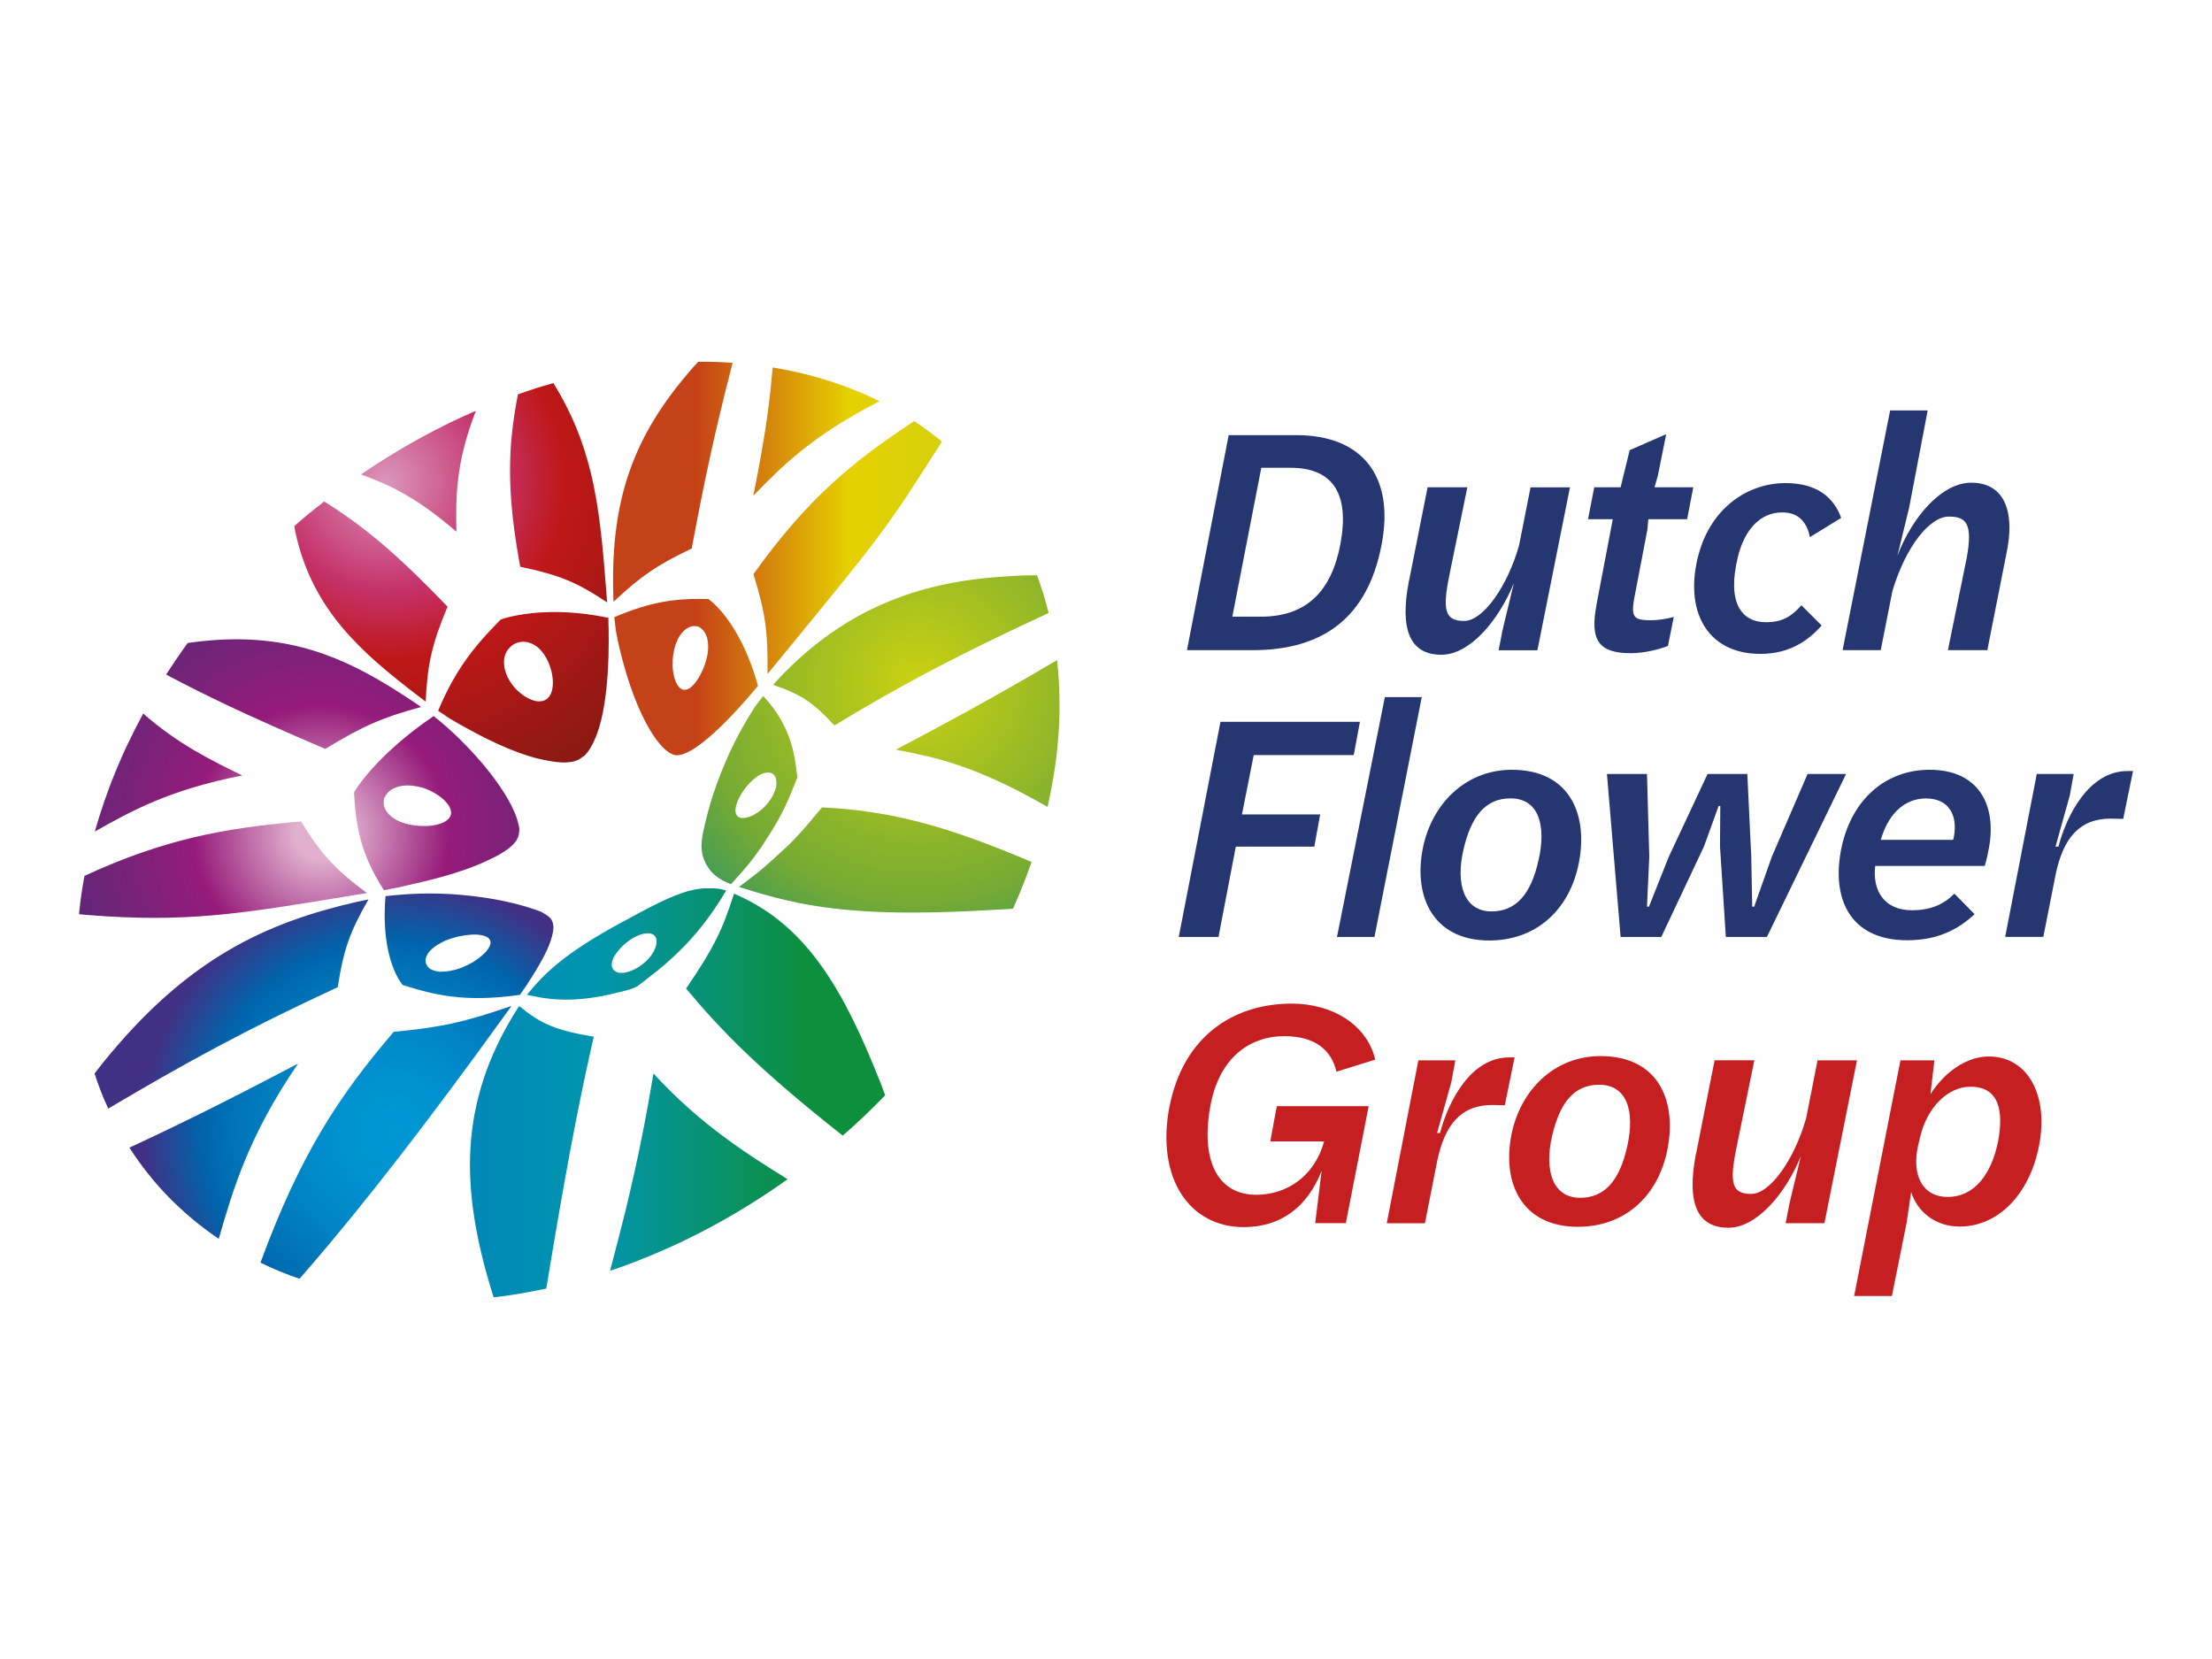
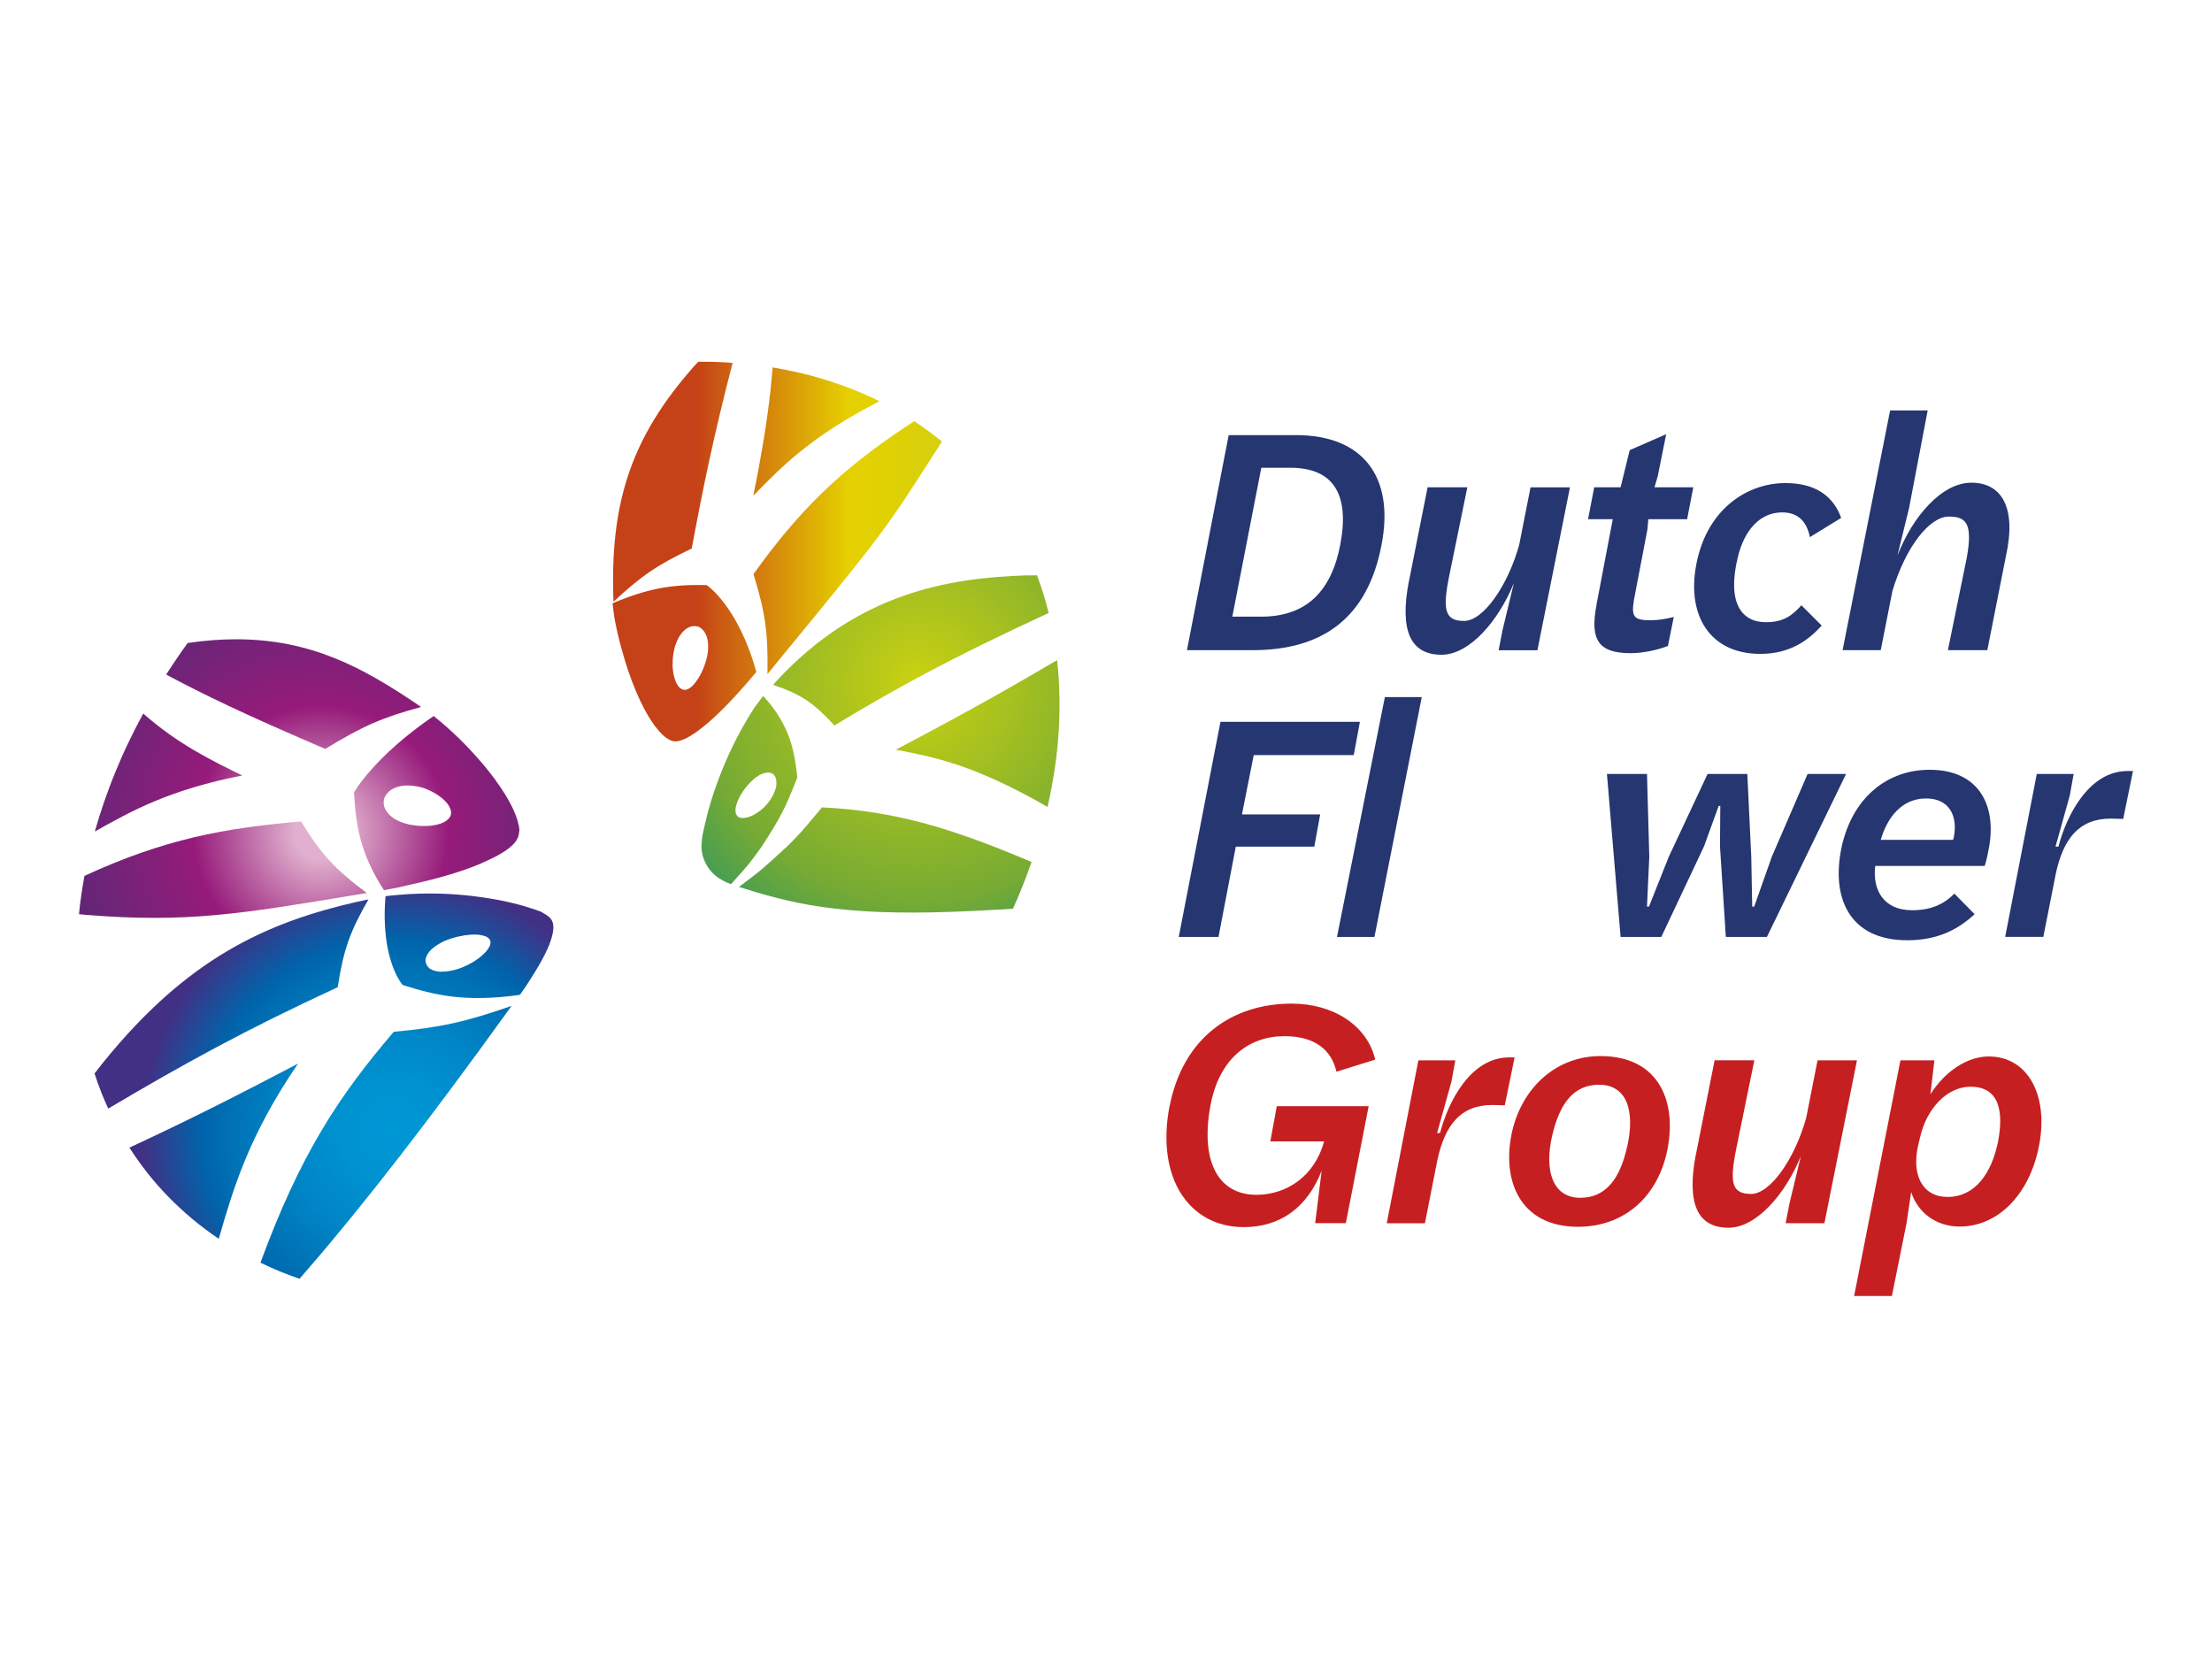
<svg xmlns="http://www.w3.org/2000/svg" id="Laag_12" data-name="Laag 12" width="280px" height="210px" viewBox="0 0 280 210">
  <defs>
    <style>
      .cls-1 {
        fill: none;
      }

      .cls-2 {
        fill: url(#Naamloos_verloop_27);
      }

      .cls-3 {
        fill: url(#Naamloos_verloop_29);
      }

      .cls-4 {
        fill: url(#Naamloos_verloop_28);
      }

      .cls-5 {
        fill: url(#Naamloos_verloop_24);
      }

      .cls-6 {
        fill: url(#Naamloos_verloop_25);
      }

      .cls-7 {
        fill: url(#Naamloos_verloop_26);
      }

      .cls-8 {
        fill: #253670;
      }

      .cls-9 {
        clip-path: url(#clippath-1);
      }

      .cls-10 {
        clip-path: url(#clippath-3);
      }

      .cls-11 {
        clip-path: url(#clippath-4);
      }

      .cls-12 {
        clip-path: url(#clippath-2);
      }

      .cls-13 {
        clip-path: url(#clippath-5);
      }

      .cls-14 {
        fill: #c61f21;
      }

      .cls-15 {
        clip-path: url(#clippath);
      }
    </style>
    <clipPath id="clippath">
-       <path class="cls-1" d="M85.15,84.15c0-.06,0-.13,0-.19,0-.1,0-.19,0-.29,0-.1,0-.2.02-.3,0-.07.01-.15.02-.22,0-.12.03-.24.04-.36,0-.06.02-.11.03-.17.03-.18.07-.35.11-.53.04-.15.08-.29.12-.42.02-.06.04-.12.06-.17.02-.07.05-.13.08-.2.06-.14.12-.27.18-.4l.03-.07c.04-.08.09-.16.13-.23.02-.03.03-.06.05-.08.06-.09.11-.17.18-.26.05-.07.11-.15.17-.21l.05-.05c.08-.08.16-.16.23-.23h0c.26-.23.53-.37.8-.46.29-.08.61-.08.93.01.05.02.1.04.14.06.34.2.59.47.76.8.27.52.48,1.34.29,2.58,0,.04-.02.08-.02.12-.03.14-.06.3-.1.45-.44,1.83-1.54,3.6-2.45,3.93-.11.04-.22.06-.33.06-.92,0-1.5-1.49-1.54-3.19M77.76,78.13l.21,1.76c.23,1.28.55,2.7.96,4.14.99,3.64,2.42,7.15,3.97,9.34l.03.04c.07.1.14.2.21.29.68.9,1.37,1.55,2.07,1.82.94.36,2.44-.48,4.06-1.8,1.48-1.18,3.46-3.11,6.12-6.24.2-.23.39-.46.56-.66-2.29-8.31-6.25-10.98-6.29-11-.37,0-.73-.01-1.1-.01-3.05,0-6.15.32-10.81,2.32M95.38,72.69c1.5,4.87,1.85,7.35,1.77,12.64.26-.32.52-.64.77-.95,13.72-16.7,14.09-17.15,20.75-27.61.18-.28.37-.57.56-.88h0c-.28-.23-.57-.46-.86-.68-.29-.22-.58-.44-.87-.66-.29-.21-.58-.42-.88-.63-.3-.2-.6-.41-.9-.61-7.8,5.11-13.62,9.92-20.35,19.38M95.35,62.75c3.63-3.72,7.38-7.56,15.98-11.96-1.06-.53-2.15-1.01-3.25-1.45-1.09-.44-2.21-.83-3.34-1.19-1.13-.35-2.27-.67-3.43-.94-1.15-.27-2.32-.5-3.5-.7-.32,3.51-.69,7.49-2.45,16.23M87.7,46.54c-7.53,8.58-10.35,16.55-10.08,28.42,0,.36.03.84.04,1.21,3.49-3.26,5.52-4.65,9.9-6.74,1.46-7.84,2.84-14.51,5.18-23.5-.36-.03-.72-.05-1.09-.07-.36-.02-.72-.03-1.08-.05-.36-.01-.73-.02-1.09-.02-.36,0-.73,0-1.09,0l-.7.75Z" />
+       <path class="cls-1" d="M85.15,84.15c0-.06,0-.13,0-.19,0-.1,0-.19,0-.29,0-.1,0-.2.02-.3,0-.07.01-.15.02-.22,0-.12.03-.24.04-.36,0-.06.02-.11.03-.17.03-.18.07-.35.11-.53.04-.15.08-.29.12-.42.02-.06.04-.12.06-.17.02-.07.05-.13.08-.2.06-.14.12-.27.18-.4l.03-.07c.04-.08.09-.16.13-.23.02-.03.03-.06.05-.08.06-.09.11-.17.18-.26.05-.07.11-.15.17-.21l.05-.05c.08-.08.16-.16.23-.23h0c.26-.23.53-.37.8-.46.29-.08.61-.08.93.01.05.02.1.04.14.06.34.2.59.47.76.8.27.52.48,1.34.29,2.58,0,.04-.02.08-.02.12-.03.14-.06.3-.1.45-.44,1.83-1.54,3.6-2.45,3.93-.11.04-.22.06-.33.06-.92,0-1.5-1.49-1.54-3.19M77.76,78.13c.23,1.28.55,2.7.96,4.14.99,3.64,2.42,7.15,3.97,9.34l.03.04c.07.1.14.2.21.29.68.9,1.37,1.55,2.07,1.82.94.36,2.44-.48,4.06-1.8,1.48-1.18,3.46-3.11,6.12-6.24.2-.23.39-.46.56-.66-2.29-8.31-6.25-10.98-6.29-11-.37,0-.73-.01-1.1-.01-3.05,0-6.15.32-10.81,2.32M95.38,72.69c1.5,4.87,1.85,7.35,1.77,12.64.26-.32.52-.64.77-.95,13.72-16.7,14.09-17.15,20.75-27.61.18-.28.37-.57.56-.88h0c-.28-.23-.57-.46-.86-.68-.29-.22-.58-.44-.87-.66-.29-.21-.58-.42-.88-.63-.3-.2-.6-.41-.9-.61-7.8,5.11-13.62,9.92-20.35,19.38M95.35,62.75c3.63-3.72,7.38-7.56,15.98-11.96-1.06-.53-2.15-1.01-3.25-1.45-1.09-.44-2.21-.83-3.34-1.19-1.13-.35-2.27-.67-3.43-.94-1.15-.27-2.32-.5-3.5-.7-.32,3.51-.69,7.49-2.45,16.23M87.7,46.54c-7.53,8.58-10.35,16.55-10.08,28.42,0,.36.03.84.04,1.21,3.49-3.26,5.52-4.65,9.9-6.74,1.46-7.84,2.84-14.51,5.18-23.5-.36-.03-.72-.05-1.09-.07-.36-.02-.72-.03-1.08-.05-.36-.01-.73-.02-1.09-.02-.36,0-.73,0-1.09,0l-.7.75Z" />
    </clipPath>
    <linearGradient id="Naamloos_verloop_24" data-name="Naamloos verloop 24" x1="-3917.68" y1="1839.76" x2="-3917.39" y2="1839.76" gradientTransform="translate(569087.72 -267138.6) scale(145.24)" gradientUnits="userSpaceOnUse">
      <stop offset="0" stop-color="#c54117" />
      <stop offset=".47" stop-color="#e6d100" />
      <stop offset="1" stop-color="#c7cf17" />
    </linearGradient>
    <clipPath id="clippath-1">
      <path class="cls-1" d="M64.74,86.52c-.1-.14-.19-.27-.28-.42-.08-.14-.15-.28-.22-.42-.36-.78-.62-1.83-.3-2.78h0c.04-.11.08-.21.13-.31.17-.33.43-.65.79-.92.14-.1.27-.18.42-.24.33-.13.65-.19.94-.2.23,0,.47.03.7.1.47.13.86.37,1.2.65,1.52,1.33,2.24,4.12,1.67,5.68-.29.79-.86,1.12-1.53,1.12h0c-1.15,0-2.61-.98-3.53-2.25M63.4,78.4c-2.96,3.01-5.6,5.96-7.94,11.57l1.48.99c.8.49,1.7.99,2.64,1.49,2.76,1.52,6.47,3.26,9.64,3.81,1.78.37,3.28.37,4.18-.2.13-.08.24-.17.35-.26.07-.04.14-.08.21-.12.58-.57,1.05-1.38,1.44-2.35.03-.07.05-.14.08-.2.02-.06.04-.11.07-.17,1.63-4.38,1.56-11.58,1.46-14.49,0-.09,0-.18,0-.26-2.58-.55-4.87-.74-6.8-.74-4.26,0-6.76.92-6.78.93M40.06,64.24c-.32.25-.64.51-.95.77-.31.26-.63.52-.94.79-.31.26-.62.53-.92.8l.13.7c2.1,9.85,8.29,15.24,15.55,20.79.28.22.67.5.95.72.23-4.79.79-7.26,2.77-12.02-5.52-5.72-9.84-9.73-15.62-13.31-.32.25-.65.51-.96.77M58.87,52.6c-.46.21-.91.42-1.37.64-.46.21-.91.44-1.37.67-.45.23-.91.46-1.37.7-.79.41-1.57.84-2.34,1.27-.77.43-1.54.87-2.29,1.33-.75.45-1.5.92-2.24,1.39-.74.47-1.46.95-2.19,1.45,3.21,1.22,6.52,2.48,12.07,7.25-.07-4.21-.15-8.56,2.46-15.29-.46.19-.91.4-1.37.61M68.91,48.81c-.38.11-.74.23-1.12.35-.37.12-.74.24-1.11.37-.37.13-.75.26-1.12.39-1.21,6.29-1.55,11.88.29,21.82,4.97,1.05,7.12,1.93,11,4.51l-.09-1.19c-.44-5.61-.83-10.56-2.01-15.34-.94-3.84-2.36-7.44-4.7-11.23-.37.1-.75.21-1.12.33" />
    </clipPath>
    <radialGradient id="Naamloos_verloop_25" data-name="Naamloos verloop 25" cx="-3934.78" cy="1858.78" fx="-3934.78" fy="1858.78" r=".26" gradientTransform="translate(631397.21 -298176.2) scale(160.45)" gradientUnits="userSpaceOnUse">
      <stop offset="0" stop-color="#da95bc" />
      <stop offset=".33" stop-color="#c5326b" />
      <stop offset=".54" stop-color="#bf1717" />
      <stop offset="1" stop-color="#8c1913" />
    </radialGradient>
    <clipPath id="clippath-2">
      <path class="cls-1" d="M10.69,110.87c-.07.4-.14.8-.21,1.2-.07.4-.13.81-.19,1.22-.06.4-.11.81-.16,1.21-.05.4-.09.81-.13,1.22l.92.09c12.7,1.02,19.42-.1,34.16-2.55.4-.07.94-.16,1.35-.22-4.06-3.05-5.78-4.91-8.32-9.06-9.72.84-17.32,2.23-27.42,6.89M53.51,104.55c-.08,0-.17,0-.25,0-.1,0-.2-.01-.3-.02-.1,0-.2-.01-.3-.03-.08,0-.17-.02-.25-.03-.19-.02-.38-.05-.56-.09-.19-.04-.36-.09-.53-.13-.04-.01-.07-.02-.11-.03-.15-.05-.3-.1-.44-.16-.04-.01-.08-.03-.11-.04-1.13-.47-1.81-1.19-2.03-1.92-.08-.3-.09-.62-.02-.97v-.03c.16-.38.38-.7.66-.94.08-.07.17-.14.27-.2.69-.44,1.95-.83,4-.23.08.02.16.05.25.08,1.36.53,2.45,1.31,2.97,2.1.08.13.16.26.21.39.1.24.14.46.13.66h0c-.08.8-.98,1.3-2.16,1.5-.04,0-.07.01-.12.02-.07,0-.14.02-.22.03-.09,0-.19.02-.29.03-.08,0-.16,0-.24.01-.09,0-.18,0-.27.01-.05,0-.1,0-.15,0s-.1,0-.15,0M44.81,100.31c.23,3.93.67,7.56,3.79,12.37l1.92-.37c.32-.07.65-.15.98-.23,4.53-.98,7.99-2.06,10.36-3.23,2.11-.96,3.57-2.03,3.8-3.16.03-.12.04-.26.05-.4.01-.07.03-.13.04-.2-.02-.35-.1-.74-.22-1.15-.02-.08-.05-.16-.07-.23h0c-.6-1.94-2.19-4.42-4.24-6.88-.03-.03-.05-.06-.08-.09-.09-.1-.17-.2-.26-.3-1.74-2.04-3.81-4.08-5.99-5.8-7.53,5.13-10.08,9.65-10.09,9.68M16.29,93.92c-.59,1.22-1.13,2.45-1.64,3.69-.52,1.25-.99,2.52-1.43,3.78-.45,1.29-.85,2.57-1.22,3.87,4.61-2.59,9.37-5.27,18.67-7.1-3.82-1.86-8.14-3.96-12.54-7.84-.64,1.19-1.26,2.39-1.83,3.6M23.75,81.4c-.24.33-.47.65-.7.98-.23.33-.46.66-.69,1-.23.33-.45.67-.67,1-.22.34-.44.68-.66,1.01,5,2.65,9.68,4.92,20.14,9.41,4.82-2.92,7.2-3.97,12.13-5.31l-.99-.68c-6.29-4.17-12.81-7.89-22.42-7.89-1.91,0-3.95.15-6.13.47" />
    </clipPath>
    <radialGradient id="Naamloos_verloop_26" data-name="Naamloos verloop 26" cx="-3958.23" cy="1822.14" fx="-3958.23" fy="1822.14" r=".26" gradientTransform="translate(-725780.6 334233.35) rotate(180) scale(183.37)" gradientUnits="userSpaceOnUse">
      <stop offset="0" stop-color="#e1b0ce" />
      <stop offset=".07" stop-color="#e1b0ce" />
      <stop offset=".34" stop-color="#961b7a" />
      <stop offset=".58" stop-color="#702478" />
      <stop offset="1" stop-color="#302875" />
    </radialGradient>
    <clipPath id="clippath-3">
      <path class="cls-1" d="M16.38,145.27c.72,1.12,1.49,2.2,2.32,3.25.83,1.05,1.72,2.06,2.66,3.02.95.97,1.95,1.89,3,2.77,1.06.88,2.17,1.72,3.33,2.5,1.86-6.41,3.79-13.03,10.04-22.18-6.18,3.23-12.56,6.57-21.35,10.64M49.84,130.61c-6.82,7.98-11.77,15.33-16.87,29.22.39.19.79.38,1.19.56.4.18.82.36,1.22.53.41.17.83.33,1.25.49.42.16.85.31,1.28.46l1.06-1.22q10.55-12.17,25.13-32.42c.19-.27.45-.63.65-.9-5.86,2.04-8.93,2.72-14.93,3.28M45.29,114.13c-11.59,2.64-21.54,7.16-32.18,20.3-.03.03-.06.07-.09.11-.35.44-.7.88-1.05,1.34.12.38.25.76.38,1.14.14.38.28.75.42,1.12.14.37.29.74.45,1.1.16.37.32.74.48,1.09,9.44-5.59,17.22-9.9,29.05-15.37.74-4.75,1.5-6.94,3.89-11.11l-1.34.28ZM55.9,123.01s-.07,0-.11,0c-.08,0-.16-.01-.23-.02-.43-.05-.83-.17-1.18-.39l-.03-.03c-.35-.31-.49-.66-.49-1.03,0-.07.01-.15.04-.22.19-.83,1.02-1.59,2.48-2.26,1.1-.44,2.26-.69,3.26-.75h.05c.11,0,.21-.01.31-.01s.19,0,.28,0h.03c.43.03.81.1,1.11.21.03.01.06.03.09.04.05.02.09.04.13.06.41.24.58.62.35,1.13-.06.13-.14.29-.26.45-.04.06-.1.13-.15.19-.03.03-.06.07-.09.11-.04.05-.09.09-.14.14-.06.07-.13.13-.21.2-.04.04-.08.07-.12.11-.1.09-.21.18-.31.27-.03.02-.05.03-.07.05-.14.11-.29.21-.45.32h0c-.17.11-.33.22-.51.31-.17.1-.34.19-.51.27-.07.03-.13.06-.19.09-.11.05-.22.1-.32.14-.1.04-.2.08-.29.12-.11.04-.22.08-.33.12-.08.03-.15.05-.23.07-.13.04-.26.07-.39.11h-.05c-.18.05-.35.08-.51.11h-.02c-.29.05-.56.07-.82.07-.04,0-.09,0-.13,0M51.71,113.18c-.05,0-.1,0-.16.01-.26.02-.52.03-.78.06-.13,0-.26.02-.39.03-.19.02-.39.03-.58.05-.33.04-.67.07-1,.11-.68,8.06,2.14,11.21,2.17,11.24,3.99,1.27,7.86,2.24,14.84,1.25l.83-1.19c.2-.3.38-.6.56-.88,1.55-2.41,2.34-4.07,2.65-5.25.57-1.99-.2-2.49-.84-2.89-.05-.03-.12-.07-.19-.11-.1-.06-.21-.12-.31-.19-.02,0-.48-.2-1.32-.46-1.6-.53-4.08-1.14-7.15-1.51-.05,0-.1,0-.16-.02-.17-.02-.35-.04-.52-.06-1.5-.16-3.15-.27-4.93-.27-.88,0-1.79.02-2.72.08" />
    </clipPath>
    <radialGradient id="Naamloos_verloop_27" data-name="Naamloos verloop 27" cx="-3964.42" cy="1856.17" fx="-3964.42" fy="1856.17" r=".26" gradientTransform="translate(-230508.31 -492268.91) rotate(-90) scale(124.21)" gradientUnits="userSpaceOnUse">
      <stop offset="0" stop-color="#0097d5" />
      <stop offset=".21" stop-color="#0092d1" />
      <stop offset=".43" stop-color="#0085c6" />
      <stop offset=".66" stop-color="#0070b4" />
      <stop offset=".76" stop-color="#0064ab" />
      <stop offset="1" stop-color="#423084" />
    </radialGradient>
    <clipPath id="clippath-4">
      <path class="cls-1" d="M99.5,107.26c-2.65,2.46-3.14,2.91-5.96,5.01l.68.21c.39.12.78.24,1.16.36,3.69,1.1,7.24,1.94,12.14,2.36,4.8.43,10.62.43,18.82-.06h.06c.59-.04,1.2-.08,1.82-.12.08-.18.16-.36.24-.53.08-.18.15-.36.23-.53.08-.18.15-.36.23-.53.07-.18.15-.36.22-.53.13-.32.26-.63.38-.95.12-.31.25-.63.37-.95.12-.32.24-.63.35-.95.12-.31.23-.63.34-.94-9.55-4.04-16.95-6.47-26.53-6.91-2.76,3.3-2.82,3.36-4.55,5.08M93.98,103.55s-.07,0-.1-.01c-.06,0-.12-.01-.17-.03-.03,0-.06-.02-.09-.03-.05-.02-.09-.04-.13-.06-.03-.02-.05-.03-.08-.05-.03-.03-.06-.06-.09-.09-.13-.16-.21-.37-.22-.62h0c0-.08,0-.16,0-.24.05-.49.27-1.1.61-1.7l.03-.05c.05-.1.12-.2.18-.3.03-.04.05-.08.08-.12.05-.08.11-.17.17-.26.04-.05.07-.11.12-.16.05-.07.1-.14.16-.21.06-.07.12-.14.18-.21.04-.05.08-.1.13-.14.08-.09.17-.18.25-.27l.07-.07c.1-.1.21-.2.32-.3h.02c.12-.11.23-.2.35-.28h0c.12-.09.23-.16.35-.23.08-.04.15-.08.22-.11.52-.24,1.09-.31,1.47-.06h.02s.09.08.12.12h0c.26.26.39.73.31,1.45-.37,1.66-1.63,2.98-2.82,3.61-.03.02-.06.03-.09.05-.36.18-.71.3-1.02.34h-.05c-.07.02-.14.02-.2.02-.03,0-.06,0-.09,0M96.58,88.14l-1,1.31c-.15.22-.3.45-.44.68-.12.19-.24.38-.36.58-.02.03-.04.06-.05.09-.54.89-1.03,1.78-1.49,2.66-.03.06-.06.12-.09.18-.05.11-.11.23-.17.34-1.74,3.5-2.99,7.08-3.63,9.86-.28,1.13-.41,1.83-.43,1.93-.11.79-.21,1.54.02,2.51l.03.12c.74,2.32,2.36,3.03,3.55,3.53,2.17-2.39,2.3-2.54,3.86-4.71,2.43-3.74,2.94-4.73,4.55-8.81-.33-2.88-.74-6.46-4.32-10.31-.03.03-.03.03-.03.03M113.4,94.9c4.89.94,9.94,1.91,19.2,7.24.37-1.62.67-3.23.91-4.83.24-1.58.4-3.16.5-4.72.1-1.54.13-3.08.09-4.59-.03-1.5-.13-2.98-.29-4.44-4.73,2.77-10.1,5.91-20.41,11.33M129.93,72.83c-9.81.33-21.23,2.16-31.61,13.34-.15.17-.19.22-.23.26-.15.17-.19.21-.23.26,3.51,1.19,5.1,2.24,7.76,5.14,7.62-4.6,14.49-8.41,27.12-14.24-.1-.41-.21-.81-.32-1.22-.11-.4-.23-.81-.35-1.21-.12-.39-.25-.79-.39-1.18-.14-.39-.27-.78-.42-1.16l-1.32.02Z" />
    </clipPath>
    <radialGradient id="Naamloos_verloop_28" data-name="Naamloos verloop 28" cx="-3946.64" cy="1810.96" fx="-3946.64" fy="1810.96" r=".26" gradientTransform="translate(-600795.75 275834.99) rotate(-180) scale(152.26)" gradientUnits="userSpaceOnUse">
      <stop offset="0" stop-color="#cad111" />
      <stop offset=".71" stop-color="#75aa34" />
      <stop offset="1" stop-color="#309763" />
    </radialGradient>
    <clipPath id="clippath-5">
-       <path class="cls-1" d="M79.06,153.72c-.54,2.15-1.27,5-1.84,7.14.25-.08.49-.17.74-.25.25-.08.49-.17.74-.26.25-.09.49-.18.74-.27.25-.09.49-.18.74-.28.56-.21,1.11-.43,1.67-.66.55-.23,1.11-.46,1.67-.7.56-.24,1.11-.49,1.67-.74.56-.25,1.11-.52,1.67-.79,1.13-.54,2.24-1.12,3.34-1.71,1.1-.6,2.19-1.21,3.26-1.85,1.07-.64,2.13-1.3,3.17-1.98,1.04-.68,2.06-1.38,3.07-2.1-4.91-3.06-11.03-6.86-16.98-13.39-.77,4.47-1.63,9.54-3.65,17.83M65.13,128.26c-.86,1.41-1.62,2.81-2.28,4.22-.03.05-.05.1-.07.15-.13.28-.26.56-.38.84-.04.1-.09.21-.13.32-.1.23-.2.46-.29.68-.05.13-.1.26-.15.39-.09.21-.17.43-.24.64-.05.13-.1.27-.14.4-.08.21-.15.43-.22.64-.04.12-.08.25-.12.38-.07.23-.14.46-.21.68-.03.11-.07.22-.1.34-.07.25-.14.49-.2.74-.02.09-.04.18-.07.27-.07.27-.14.55-.2.82-.01.07-.03.14-.04.21-.07.3-.13.6-.19.9,0,.05-.02.09-.03.13-.06.33-.12.66-.17.99v.06c-.85,5.43-.37,11.24,1.37,17.95l.02.07c.1.4.21.8.32,1.2.02.06.03.11.05.17.11.38.22.75.33,1.14.03.08.05.16.07.24.14.46.28.93.43,1.39.55-.06,1.1-.13,1.65-.21.55-.08,1.1-.16,1.66-.26.55-.09,1.11-.19,1.67-.3.56-.11,1.12-.22,1.68-.34,2.19-13.26,3.81-22.27,6.01-31.88-4.77-.81-6.62-1.57-9.44-3.88l-.59.91ZM77.68,121.86c.01-.06.02-.11.03-.17,0-.04.02-.08.02-.12-.02.1-.04.19-.06.29M77.74,121.57l.02-.05-.02.05ZM86.84,125.13c4.6,5.5,9.32,10.32,19.83,18.62.47-.41.93-.82,1.4-1.24.45-.42.91-.84,1.36-1.27.45-.43.89-.85,1.33-1.29.43-.44.86-.87,1.29-1.31h0s-.53-1.41-.53-1.41c-4.63-11.76-9.25-19.85-17.98-23.83-.19-.09-.44-.19-.63-.28-1.47,4.67-2.66,7.03-6.06,12.01M77.91,120.81c1.59-2.35,4.72-3.54,5.17-1.96.01.06.03.13.03.19,0,.09,0,.18,0,.27-.06.72-.61,2.16-2.68,3.34-1.91.92-2.62.38-2.88-.04.04-.26.08-.51.13-.76-.02.09-.04.19-.06.28-.03.15-.05.31-.08.47-.03-.06-.05-.11-.07-.18,0-.03-.01-.06-.01-.08,0-.04-.02-.08-.02-.12v-.07c0-.06,0-.11,0-.16v-.04s.01-.08.02-.11c0-.05.02-.09.03-.14.06-.22.16-.53.4-.89-.03.15-.07.29-.09.43-.02.09-.03.18-.05.27.05-.25.1-.48.16-.71M89.25,112.45s-.06,0-.09,0c-.17,0-.34.02-.51.04-.05,0-.11.01-.16.02-.16.02-.33.05-.49.08-.03,0-.07.01-.1.02-1.99.39-4.33,1.47-8.41,3.72-.29.54-.55,1.13-.79,1.79.24-.65.51-1.25.79-1.79l-.59.31c-7.6,4.1-10.03,6.63-12.2,9.29,2.21.47,5.23,1.11,10.43-.04,1.06-.28,2.53-.51,3.51-1.02,3.32-2.51,7.46-5.63,11.28-12.15l-.89-.22c-.44-.05-.87-.07-1.29-.07-.16,0-.32,0-.48.01" />
-     </clipPath>
+       </clipPath>
    <linearGradient id="Naamloos_verloop_29" data-name="Naamloos verloop 29" x1="-3922.28" y1="1837.85" x2="-3922" y2="1837.85" gradientTransform="translate(719396.81 -336919.18) scale(183.4)" gradientUnits="userSpaceOnUse">
      <stop offset="0" stop-color="#0080bb" />
      <stop offset=".48" stop-color="#0095af" />
      <stop offset="1" stop-color="#0e8f3e" />
    </linearGradient>
  </defs>
  <g>
    <path class="cls-8" d="M155.52,55.08h8.58c8.25,0,12.5,5.11,10.77,13.94-1.77,9.16-7.38,13.28-16.33,13.28h-8.29l5.28-27.22ZM159.61,78.06c5.77,0,8.95-3.22,10.07-9.24,1.15-6.23-.87-9.61-6.35-9.61h-3.67l-3.67,18.85h3.63Z" />
    <path class="cls-8" d="M178.36,73.52l2.35-11.84h5.03l-2.27,11.1c-.91,4.45-.58,5.82,1.86,5.82s5.53-4.46,6.97-9.61l1.44-7.3h4.99l-4.12,20.62h-4.91l.49-2.52,1.44-5.98c-1.94,4.78-5.61,9.07-9.16,9.07-3.88,0-5.36-2.97-4.12-9.36" />
    <path class="cls-8" d="M202.09,76.53l2.06-10.81h-3.13l.78-4.04h3.34l1.15-4.7,4.62-2.02-1.07,5.32-.41,1.4h4.91l-.78,4.04h-4.91l-.12,1.32-1.69,8.83c-.41,2.35.08,2.64,2.14,2.64.99,0,1.86-.16,2.89-.41l-.74,3.67c-1.32.5-3.14.91-4.7.91-3.96,0-5.24-1.53-4.33-6.15" />
    <path class="cls-8" d="M215.04,70.1c1.57-5.77,6.15-8.95,10.97-8.95,3.8,0,6.06,1.65,7.05,4.41l-3.96,2.43c-.37-1.86-1.4-3.13-3.51-3.13-2.8,0-4.78,2.23-5.61,5.65-1.4,5.77.45,8.25,3.55,8.25,2.19,0,3.26-.78,4.5-2.14l2.56,2.56c-1.69,1.9-4.04,3.59-7.76,3.59-6.81,0-9.73-5.53-7.8-12.66" />
    <path class="cls-8" d="M239.27,51.95h4.74l-2.35,12.33-1.48,6.06c1.9-4.95,5.61-9.24,9.36-9.24s5.77,3.01,4.37,9.32l-2.35,11.88h-4.99l2.39-11.71c.78-4.33-.08-5.2-2.27-5.2-2.39,0-5.4,3.67-7.14,9.4l-1.48,7.51h-4.83l6.02-30.36Z" />
    <polygon class="cls-8" points="154.49 91.37 172.14 91.37 171.36 95.58 158.7 95.58 157.21 103.09 167.11 103.09 166.37 107.17 156.43 107.17 154.24 118.6 149.21 118.6 154.49 91.37" />
    <polygon class="cls-8" points="175.3 88.24 179.97 88.24 173.98 118.6 169.24 118.6 175.3 88.24" />
-     <path class="cls-8" d="M180.23,106.8c1.36-5.53,5.65-9.36,11.14-9.36,7.55,0,9.82,5.98,8.37,12.33-1.36,5.82-5.65,9.28-11.22,9.28-7.34,0-9.78-5.9-8.29-12.25M194.75,108.9c1.03-4.54-.04-7.84-3.55-7.84-3.26,0-4.99,2.39-5.94,6.43-1.03,4.41.04,7.88,3.55,7.88,3.09,0,4.99-2.19,5.94-6.48" />
    <polygon class="cls-8" points="203.41 97.97 208.48 97.97 208.77 108.45 208.48 114.76 208.73 114.76 211.24 108.45 216.15 97.97 221.18 97.97 221.68 108.45 221.8 114.76 222.05 114.76 224.28 108.45 228.81 97.97 233.68 97.97 223.66 118.6 218.46 118.6 217.72 107.13 217.76 102.02 217.55 102.02 215.7 107.13 210.29 118.6 205.14 118.6 203.41 97.97" />
    <path class="cls-8" d="M233.29,106.51c1.49-5.69,5.69-9.07,10.97-9.07,6.19,0,8.5,4.45,7.51,9.86-.12.66-.33,1.69-.54,2.31h-13.86c-.37,3.05,1.07,5.61,4.66,5.61,2.39,0,4-.74,5.36-2.1l2.56,2.6c-2.1,1.94-4.66,3.3-8.54,3.3-7.42,0-9.86-5.57-8.13-12.5M247.23,106.31l.08-.29c.54-2.72-.54-4.95-3.51-4.95s-4.87,2.27-5.73,5.24h9.16Z" />
    <path class="cls-8" d="M257.83,97.97h4.66l-.49,2.72-1.81,6.48h.37c1.07-4.08,3.92-9.57,8.74-9.57h.7l-1.24,6.06-1.57-.04c-4.04,0-6.02,2.56-6.97,7.01l-1.57,7.96h-4.83l4-20.62Z" />
    <path class="cls-14" d="M148.05,140.03c1.69-8.62,7.84-12.99,15.47-12.99,5.28,0,9.57,2.8,10.56,7.09l-4.91,1.53c-.62-2.72-2.68-4.5-6.6-4.5-4.41,0-8.33,2.76-9.4,9.07-1.2,6.97,1.15,11.01,5.86,11.01,3.84,0,7.38-2.35,8.58-6.76h-6.81l.82-4.46h11.63l-2.89,14.81h-3.88l.82-6.64c-1.81,4.66-5.24,7.14-9.86,7.14-6.89,0-11.14-6.19-9.4-15.3" />
    <path class="cls-14" d="M179.56,134.22h4.66l-.5,2.72-1.81,6.48h.37c1.07-4.08,3.92-9.57,8.74-9.57h.7l-1.24,6.06-1.57-.04c-4.04,0-6.02,2.56-6.97,7.01l-1.57,7.96h-4.83l4-20.62Z" />
    <path class="cls-14" d="M191.45,143.04c1.36-5.53,5.65-9.36,11.14-9.36,7.55,0,9.82,5.98,8.37,12.33-1.36,5.82-5.65,9.28-11.22,9.28-7.34,0-9.78-5.9-8.29-12.25M205.97,145.15c1.03-4.54-.04-7.84-3.55-7.84-3.26,0-4.99,2.39-5.94,6.43-1.03,4.41.04,7.88,3.55,7.88,3.09,0,4.99-2.19,5.94-6.48" />
    <path class="cls-14" d="M214.69,146.05l2.35-11.84h5.03l-2.27,11.1c-.91,4.45-.58,5.82,1.86,5.82s5.53-4.46,6.97-9.61l1.44-7.3h4.99l-4.12,20.62h-4.91l.49-2.52,1.44-5.98c-1.94,4.78-5.61,9.07-9.16,9.07-3.88,0-5.36-2.97-4.12-9.36" />
    <path class="cls-14" d="M240.57,134.22h4.29l-.5,4.29c1.77-2.8,4.58-4.78,7.38-4.78,4.99,0,7.63,4.99,6.35,11.38-1.24,6.23-5.28,10.15-10.02,10.15-3.09,0-5.36-1.86-6.15-4.37l-.58,3.92-1.86,9.24h-4.78l5.86-29.82ZM252.9,144.61c.78-4.04.12-7.05-3.47-7.05-3.05,0-5.61,2.89-6.39,6.44l-.25,1.03c-.82,3.71.54,6.48,3.75,6.48,3.42,0,5.53-2.93,6.35-6.89" />
  </g>
  <g class="cls-15">
    <rect class="cls-5" x="77.35" y="45.79" width="41.89" height="50.1" />
  </g>
  <g class="cls-9">
-     <rect class="cls-6" x="26.9" y="44.2" width="60.61" height="56.7" transform="translate(-32.86 93.15) rotate(-64.62)" />
-   </g>
+     </g>
  <g class="cls-12">
    <rect class="cls-7" x="4.93" y="70.41" width="65.9" height="56.94" transform="translate(-40.02 27.15) rotate(-26.4)" />
  </g>
  <g class="cls-10">
    <rect class="cls-2" x="3.13" y="100.06" width="76.13" height="74.84" transform="translate(-78.17 57.8) rotate(-39.6)" />
  </g>
  <g class="cls-11">
    <rect class="cls-4" x="82.47" y="64.63" width="57.91" height="59.18" transform="translate(-20.82 155.9) rotate(-65.22)" />
  </g>
  <g class="cls-13">
-     <rect class="cls-3" x="59.04" y="112.44" width="53" height="51.77" />
-   </g>
+     </g>
</svg>